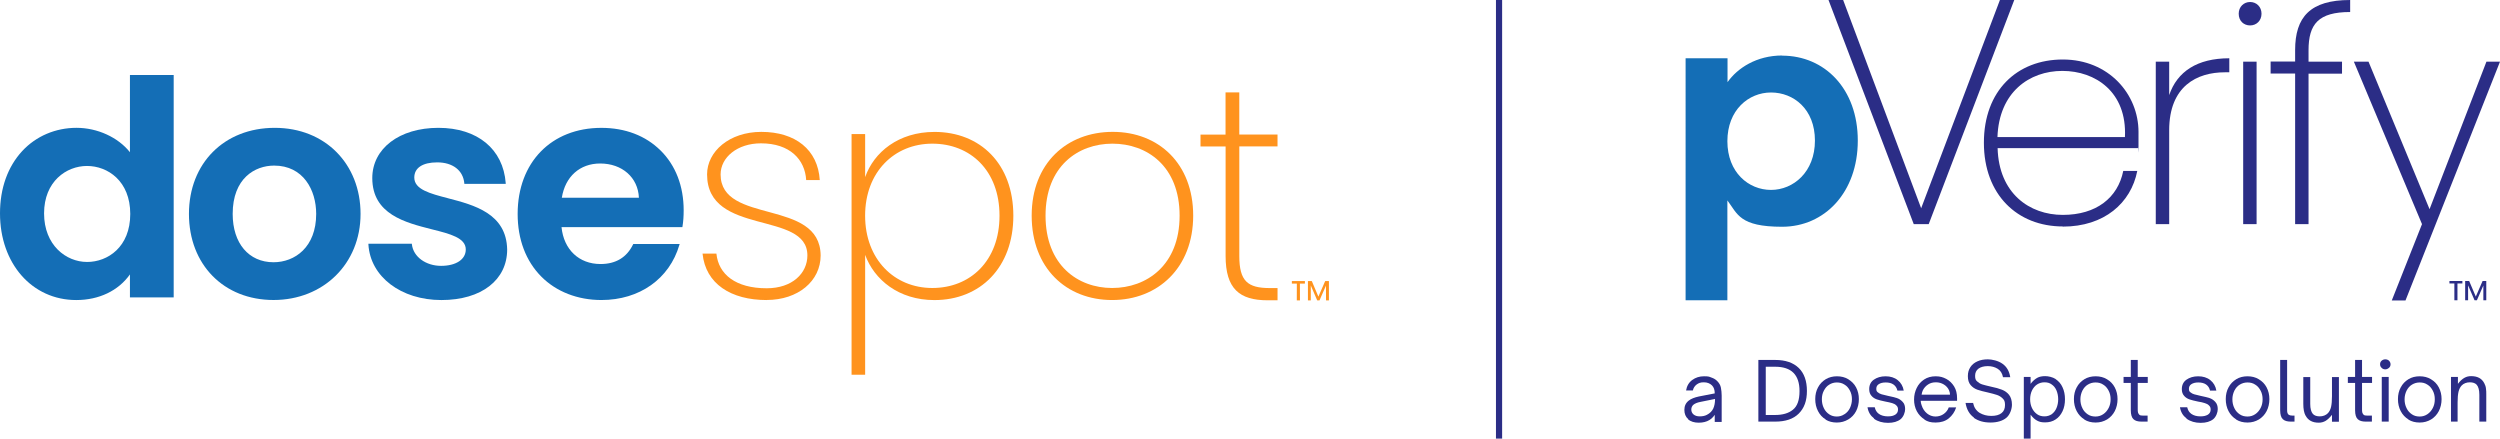
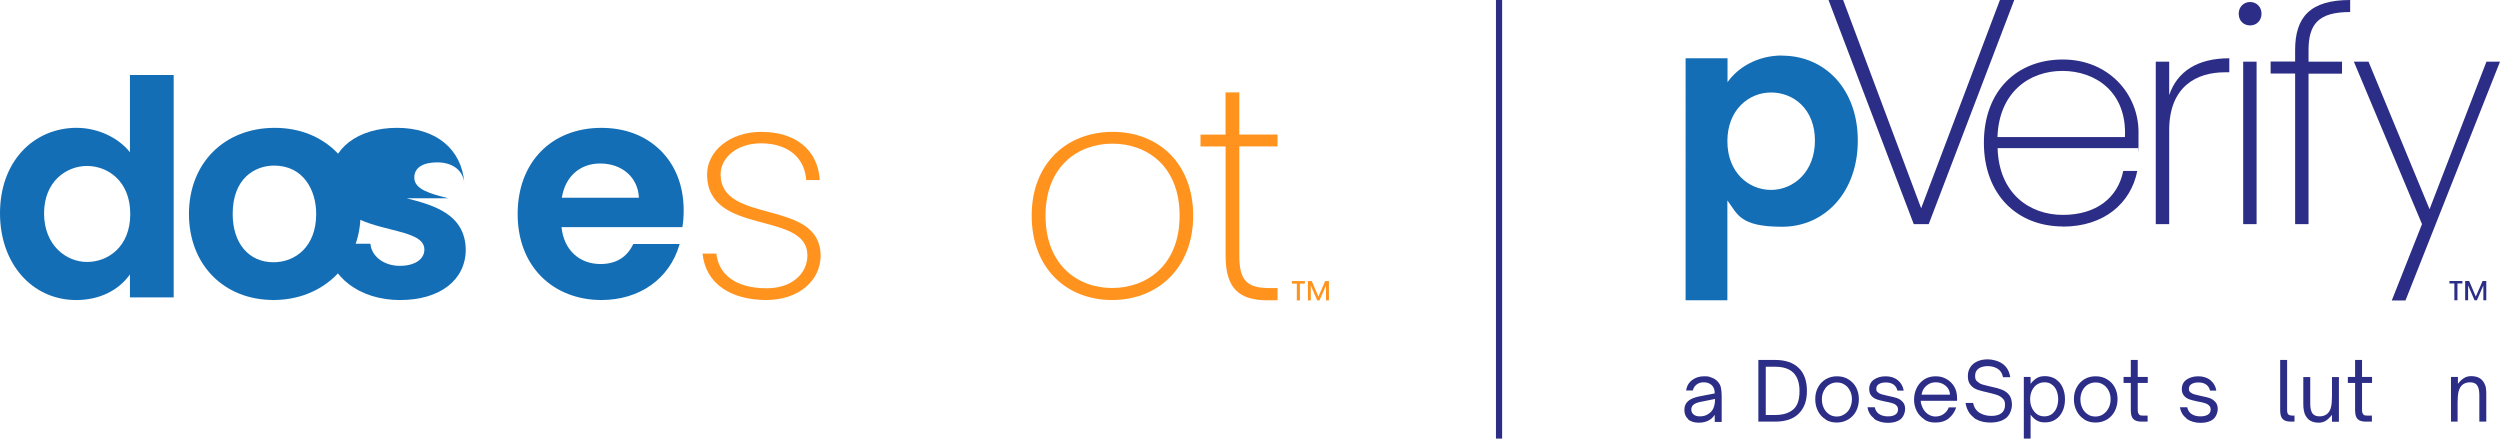
<svg xmlns="http://www.w3.org/2000/svg" id="Layer_1" viewBox="0 0 1621.75 284.5">
  <defs>
    <style>.cls-1{fill:#ff931e;}.cls-2{fill:#2b2d86;}.cls-3{fill:#146eb6;}</style>
  </defs>
  <path class="cls-3" d="M84.29,98.74c-7.64-9.62-21.06-15.82-34.64-15.82s-26.22,5.34-35.24,15.07C4.99,108.19,0,122.17,0,138.41c0,32.59,20.81,56.23,49.47,56.23,14.76,0,27.35-6.05,34.82-16.63v14.9h28.38V48.64h-28.38v50.1h0ZM56.44,169.93c-13.52,0-27.85-10.83-27.85-31.52s14.44-30.75,27.85-30.75,28.06,9.73,28.06,31.14-14.55,31.14-28.06,31.14h0Z" />
  <path class="cls-3" d="M178.23,82.93c-32.77,0-55.66,22.96-55.66,55.84s22.58,55.84,54.88,55.84,56.44-23.5,56.44-55.84-22.89-55.84-55.66-55.84h0ZM177.45,170.12c-16.1,0-26.51-12.32-26.51-31.35,0-23.15,14.47-31.35,26.89-31.35,18.83,0,27.28,15.74,27.28,31.35,0,21.65-13.9,31.35-27.67,31.35Z" />
-   <path class="cls-3" d="M290.65,128.6c-11.75-3.05-21.9-5.7-21.9-13.44,0-6.26,5.41-9.83,14.86-9.83,10.08,0,16.81,5.2,17.59,13.55v.39h26.86v-.46c-1.63-22.11-18.37-35.88-43.67-35.88s-42.89,13.41-42.89,32.59c0,23.5,21.44,28.87,38.64,33.23,11.82,2.97,22.01,5.52,22.01,13.09,0,6.44-6.3,10.62-16.03,10.62s-17.97-5.74-18.93-13.94v-.39h-28.2v.46c1.24,20.91,21.16,36.05,47.34,36.05s42.67-13.17,42.67-32.8c-.46-23.36-21.48-28.84-38.36-33.23h0Z" />
+   <path class="cls-3" d="M290.65,128.6c-11.75-3.05-21.9-5.7-21.9-13.44,0-6.26,5.41-9.83,14.86-9.83,10.08,0,16.81,5.2,17.59,13.55v.39v-.46c-1.63-22.11-18.37-35.88-43.67-35.88s-42.89,13.41-42.89,32.59c0,23.5,21.44,28.87,38.64,33.23,11.82,2.97,22.01,5.52,22.01,13.09,0,6.44-6.3,10.62-16.03,10.62s-17.97-5.74-18.93-13.94v-.39h-28.2v.46c1.24,20.91,21.16,36.05,47.34,36.05s42.67-13.17,42.67-32.8c-.46-23.36-21.48-28.84-38.36-33.23h0Z" />
  <path class="cls-3" d="M428.5,97.58v.04c-9.69-9.62-22.96-14.68-38.39-14.68-32.48,0-54.31,22.44-54.31,55.84,0,16.49,5.3,30.54,15.36,40.66,9.73,9.8,23.57,15.18,38.96,15.18,24.73,0,44.13-13.69,50.6-35.78l.18-.56h-30.11l-.11.25c-4.11,8.46-11.21,12.74-21.12,12.74-13.98,0-23.85-9.38-25.3-23.92h78.38l.07-.35c.53-3.15.78-6.58.78-10.54,0-15.71-5.17-29.12-14.97-38.85h0ZM364.46,128.25c2.19-13.69,11.67-22.19,24.88-22.19,14.26,0,24.56,9.1,25.12,22.19h-50Z" />
  <path class="cls-1" d="M467.46,113.11c0-10.94,10.75-20.13,26.18-20.13,18.79,0,28.56,10.54,29.33,23.85h8.81c-1.21-19.75-15.85-31.28-37.93-31.28-20.7,0-35.17,12.7-35.17,27.57,0,40.27,65.07,23.25,65.07,52.58,0,11.54-9.77,21.3-26.4,21.3-20.1,0-31.25-8.99-32.62-22.47h-8.99c1.98,19.57,18.4,30.11,41.65,30.11l-.04-.04c20.35,0,35-12.28,35-28.91-.39-37.15-64.9-19.74-64.9-52.58h0Z" />
-   <path class="cls-1" d="M606.16,85.58c-23.25,0-39.28,13.13-44.94,29.33v-27.95h-8.81v156.15h8.81v-77.78c5.84,16.03,21.69,29.33,44.94,29.33,29.68,0,51.2-21.09,51.2-54.74s-21.48-54.35-51.2-54.35h0ZM604.79,186.82c-24.63,0-43.59-18.58-43.59-46.92s18.97-46.71,43.59-46.71,43.59,17.37,43.59,46.71-18.97,46.92-43.59,46.92Z" />
  <path class="cls-1" d="M721.83,85.54c-29.72,0-52.58,20.31-52.58,54.35s22.47,54.74,52.19,54.74,52.58-20.91,52.58-54.74-22.47-54.35-52.19-54.35h0ZM721.45,186.82c-22.29,0-43.21-14.86-43.21-46.92s21.08-46.71,43.38-46.71,43.59,14.44,43.59,46.71-21.48,46.92-43.77,46.92Z" />
  <path class="cls-1" d="M828.73,94.99v-7.71h-24.8v-27.32h-8.92v27.35h-16.24v7.71h16.28v71.05c0,21.19,8.92,28.73,27.32,28.73h6.37v-7.93h-4.99c-14.47,0-19.81-4.57-19.81-20.81v-71.09h24.8,0Z" />
  <path class="cls-1" d="M838.03,182.33h8.46v1.64h-3.24l.04,10.88h-2.06l.03-10.88h-3.23v-1.64ZM848.45,182.33h2.52l4.27,10.1,4.41-10.1h2.42v12.52h-1.88l-.03-9.56-4.2,9.56h-1.49l-4.16-9.67v9.67h-1.85v-12.52Z" />
  <path class="cls-3" d="M1156.05,36.1c27.6,0,49.1,21.5,49.1,55.1s-21.5,55.9-49.1,55.9-28.9-8.3-35.5-17.1v64.8h-27.1V37.8h27.2v15.5c6.4-9.1,18.8-17.3,35.5-17.3h0l-.1.1ZM1148.85,60c-14.5,0-28.3,11.3-28.3,31.6s13.8,31.6,28.3,31.6,28.5-11.6,28.5-32-13.8-31.2-28.5-31.2Z" />
  <path class="cls-2" d="M1297.35,0h9.3l-55.5,145.4h-9.7L1186.15,0h9.5l50.6,135.1L1297.35,0Z" />
  <path class="cls-2" d="M1338.15,146.9c-29.5,0-51.2-20.6-51.2-54.3s21.4-54,51.2-54,49.1,22.5,49.1,47,0,7-.4,10.5h-91c.8,29.3,20.6,43.3,42.3,43.3s35.7-11.1,39.2-28.5h9.1c-4.1,20.8-21.4,36.1-48.3,36.1h0v-.1ZM1295.75,88.9h82.7c1.4-29.3-19.2-42.9-40.6-42.9s-41.1,13.8-42.1,42.9h0Z" />
  <path class="cls-2" d="M1407.15,145.4h-8.7V40h8.7v21.7c5.2-15.3,18.2-23.9,39-23.9v9.1h-2.9c-18,0-36.1,8.9-36.1,37.6v60.7h0v.2Z" />
  <path class="cls-2" d="M1452.25,8.9c0-4.5,3.3-7.6,7.4-7.6s7.4,3.1,7.4,7.6-3.3,7.6-7.4,7.6-7.4-2.9-7.4-7.6ZM1455.15,40h8.7v105.4h-8.7V40Z" />
  <path class="cls-2" d="M1488.85,47.7h-15.9v-7.8h15.9v-7.4c0-21.4,9.7-32.5,35.7-32.5v7.8c-20.6,0-27,7.8-27,24.8v7.4h21.72v7.8h-21.72v97.6h-8.7V47.7h0Z" />
  <path class="cls-2" d="M1612.85,40h8.9l-61.3,154.9h-8.9l19.6-49.5-44.2-105.4h9.5l39.6,95.7,36.9-95.7h-.1Z" />
  <path class="cls-2" d="M1588.85,182.3h8.5v1.6h-3.2v10.9h-2v-10.9h-3.2v-1.6h-.1ZM1599.25,182.3h2.5l4.3,10.1,4.4-10.1h2.4v12.5h-1.9v-9.6l-4.2,9.6h-1.5l-4.2-9.7v9.7h-1.9v-12.5h.1Z" />
  <path class="cls-2" d="M1095.15,271.9c-1.7-1.5-2.5-3.5-2.5-6s.9-4.5,2.8-6c1.5-1.2,3.8-2.1,6.6-2.7l10.3-2c0-2.3-.6-4-1.8-5.2-1.3-1.3-3.1-2-5.3-2s-3.3.5-4.6,1.4c-1.3,1-2.1,2.2-2.5,3.9h-4.4c.5-2.9,1.8-5.2,4-6.8,2.2-1.6,4.7-2.4,7.6-2.4s3.3.2,4.8.8c1.5.5,2.7,1.2,3.7,2.2,1.3,1.3,2.2,2.7,2.5,4.4s.5,3.3.5,5.1v17.1h-4.5v-4.6c-1,1.5-2.2,2.6-3.5,3.4-1.8,1.1-4.1,1.7-6.9,1.7s-5.2-.7-6.9-2.2h0l.1-.1ZM1107.25,269.1c2-1,3.3-2.4,4.1-4,.8-1.7,1.2-3.8,1.2-6.3l-9.4,1.9c-2.2.4-3.8,1.1-4.8,2-.8.8-1.2,1.8-1.2,3s.5,2.4,1.5,3.2,2.3,1.2,4,1.2,3.3-.3,4.6-1h0Z" />
  <path class="cls-2" d="M1140.65,273.5v-40h11c6.6,0,11.7,1.8,15.2,5.2s5.3,8.4,5.3,14.9-1.8,11.2-5.3,14.7-8.6,5.2-15.3,5.2h-11,.1ZM1151.55,269.2c4.8,0,8.7-1.1,11.5-3.4,2.9-2.3,4.3-6.3,4.3-12.1,0-10.5-5.2-15.8-15.8-15.8h-6.1v31.3s6.1,0,6.1,0Z" />
  <path class="cls-2" d="M1184.35,272.1c-2.2-1.3-3.8-3.1-5-5.4s-1.8-4.9-1.8-7.8.6-5.4,1.8-7.6c1.2-2.3,2.9-4,5-5.3,2.2-1.3,4.6-1.9,7.3-1.9s5.2.6,7.3,1.9,3.9,3,5.1,5.3,1.8,4.8,1.8,7.6-.6,5.5-1.8,7.8c-1.2,2.3-2.9,4.1-5.1,5.4s-4.6,2-7.4,2-5.2-.6-7.3-1.9h0l.1-.1ZM1196.55,268.7c1.5-1,2.7-2.3,3.5-4s1.3-3.6,1.3-5.7-.4-3.9-1.3-5.6-2-3-3.5-3.9c-1.5-1-3.2-1.4-5-1.4s-3.5.5-4.9,1.4c-1.5.9-2.6,2.2-3.5,3.9s-1.3,3.5-1.3,5.6.4,4,1.3,5.8c.8,1.7,2,3,3.5,4s3.1,1.4,4.9,1.4,3.5-.5,4.9-1.5h.1Z" />
  <path class="cls-2" d="M1215.65,271.4c-2.3-1.8-3.7-4.1-4.2-7.2h4.7c.4,1.9,1.3,3.3,2.7,4.3,1.4,1,3.4,1.6,5.8,1.6s3.6-.4,4.8-1.1c1.2-.8,1.8-1.9,1.8-3.3s-.4-2-1.1-2.7-1.6-1.2-2.7-1.5-2.6-.7-4.4-1c-2.3-.5-4.1-.9-5.5-1.4s-2.6-1.2-3.5-2.3c-1-1.1-1.5-2.5-1.5-4.4,0-2.6,1-4.7,3-6.1s4.5-2.2,7.6-2.2,5.8.8,7.9,2.5,3.4,3.9,3.9,6.8h-4.1c-.4-1.8-1.3-3.1-2.6-4s-3-1.3-5-1.3-3.4.4-4.5,1.1c-1.1.7-1.6,1.7-1.6,3s.3,1.8,1,2.3c.7.6,1.5,1,2.5,1.3,1,.3,2.4.6,4.1,1,2.3.5,4.2.9,5.7,1.4s2.7,1.3,3.8,2.5c1.1,1.1,1.6,2.7,1.6,4.7s-1,4.9-2.9,6.5c-2,1.6-4.7,2.4-8.2,2.4s-6.7-.9-9-2.6h0l-.1-.3Z" />
  <path class="cls-2" d="M1248.45,272.1c-2.1-1.3-3.8-3.1-5-5.3-1.2-2.3-1.8-4.8-1.8-7.6s.6-5.2,1.7-7.5c1.1-2.3,2.7-4.1,4.8-5.5s4.6-2.1,7.5-2.1,4.8.6,6.9,1.7c2.1,1.1,3.8,2.8,5.1,4.9,1.3,2.1,1.9,4.7,1.9,7.7v1.6h-23.6c0,1,.3,2,.6,2.9.7,2.2,1.9,4,3.5,5.3s3.5,2,5.5,2,3.9-.6,5.4-1.7,2.6-2.5,3.2-4.2h4.8c-.9,2.9-2.6,5.3-4.8,7.1s-5.1,2.7-8.5,2.7-5.2-.6-7.3-1.9h0l.1-.1ZM1264.95,256c0-1.1-.3-2-.6-2.8-.7-1.6-1.9-2.9-3.4-3.8s-3.2-1.4-5.1-1.4-3.6.4-5.1,1.4-2.6,2.2-3.4,3.8c-.4.8-.6,1.7-.8,2.8h18.4Z" />
  <path class="cls-2" d="M1280.55,270.9c-3-2.1-4.8-5.3-5.5-9.5h4.9c.6,2.9,2,5,4.2,6.4,2.2,1.3,4.7,2,7.6,2s5.1-.6,6.6-1.8c1.6-1.2,2.3-3,2.3-5.3s-.5-3.2-1.5-4.2-2.2-1.8-3.7-2.3-3.4-1-5.9-1.6c-2.8-.6-5.1-1.2-6.8-1.8s-3.2-1.6-4.4-3-1.8-3.3-1.8-5.8.6-4.2,1.6-5.8c1.1-1.7,2.6-2.9,4.6-3.8,2-.9,4.2-1.3,6.8-1.3s6.8.9,9.5,2.9c2.7,1.9,4.4,4.8,5,8.7h-4.7c-.5-2.6-1.7-4.4-3.5-5.5s-3.9-1.7-6.4-1.7-4.7.6-6.1,1.7c-1.4,1.1-2.1,2.6-2.1,4.6s.4,2.8,1.3,3.6,2,1.6,3.4,2,3.2.9,5.5,1.4c3,.6,5.4,1.3,7.2,2s3.4,1.8,4.6,3.3c1.2,1.5,1.9,3.7,1.9,6.4s-1.2,6.5-3.6,8.5-5.9,3.1-10.3,3.1-7.9-1-10.9-3.1h0l.2-.1Z" />
  <path class="cls-2" d="M1333.45,245.9c1.9,1.3,3.5,3,4.5,5.3,1.1,2.3,1.6,4.9,1.6,7.8s-.5,5.5-1.6,7.8-2.6,4.1-4.5,5.3c-1.9,1.3-4.2,1.9-6.8,1.9s-3.7-.4-5.1-1.1c-1.4-.7-2.9-2-4.3-3.9v15.5h-4.4v-40h4.4v4.5c1.4-1.9,2.9-3.1,4.3-3.9s3.2-1.1,5.2-1.1,4.8.6,6.8,1.9h-.1ZM1321.45,249.4c-1.4.9-2.5,2.3-3.3,3.9-.8,1.7-1.2,3.6-1.2,5.7s.4,4,1.2,5.7,1.9,3,3.3,4c1.4,1,3,1.4,4.8,1.4s3.3-.5,4.7-1.4c1.3-1,2.4-2.3,3.1-4,.7-1.7,1.1-3.6,1.1-5.7s-.4-4-1.1-5.7c-.7-1.7-1.8-3-3.1-3.9-1.3-1-2.9-1.4-4.7-1.4s-3.4.5-4.8,1.4h0Z" />
  <path class="cls-2" d="M1352.15,272.1c-2.1-1.3-3.8-3.1-5-5.4s-1.8-4.9-1.8-7.8.6-5.4,1.8-7.6c1.2-2.3,2.9-4,5-5.3s4.6-1.9,7.3-1.9,5.2.6,7.3,1.9c2.2,1.3,3.9,3,5.1,5.3s1.8,4.8,1.8,7.6-.6,5.5-1.8,7.8c-1.2,2.3-2.9,4.1-5,5.4-2.2,1.3-4.6,2-7.4,2s-5.2-.6-7.3-1.9h0v-.1ZM1364.35,268.7c1.5-1,2.6-2.3,3.5-4s1.3-3.6,1.3-5.7-.4-3.9-1.3-5.6-2-3-3.5-3.9c-1.5-1-3.1-1.4-5-1.4s-3.5.5-5,1.4-2.6,2.2-3.5,3.9c-.8,1.7-1.3,3.5-1.3,5.6s.4,4,1.3,5.8c.8,1.7,2,3,3.5,4s3.1,1.4,5,1.4,3.5-.5,5-1.5h0Z" />
  <path class="cls-2" d="M1389.15,273.5c-2.3,0-4.1-.5-5.2-1.6-1.1-1-1.7-3-1.7-5.7v-17.8h-4.7v-3.9h4.7v-11h4.5v11h6.5v3.9h-6.5v16.9c0,1,0,1.8.2,2.4s.5,1,.9,1.4,1.3.5,2.3.5h3v3.9h-4,0Z" />
  <path class="cls-2" d="M1418.35,271.4c-2.3-1.8-3.7-4.1-4.2-7.2h4.7c.4,1.9,1.3,3.3,2.7,4.3,1.4,1,3.4,1.6,5.8,1.6s3.6-.4,4.9-1.1c1.2-.8,1.8-1.9,1.8-3.3s-.4-2-1.1-2.7-1.6-1.2-2.7-1.5c-1.1-.4-2.6-.7-4.4-1-2.3-.5-4.1-.9-5.5-1.4s-2.6-1.2-3.5-2.3c-1-1.1-1.5-2.5-1.5-4.4,0-2.6,1-4.7,3-6.1s4.5-2.2,7.6-2.2,5.8.8,7.9,2.5,3.4,3.9,3.9,6.8h-4.1c-.4-1.8-1.3-3.1-2.6-4s-3-1.3-5-1.3-3.4.4-4.5,1.1c-1.1.7-1.6,1.7-1.6,3s.3,1.8,1,2.3c.7.6,1.5,1,2.5,1.3s2.4.6,4.1,1c2.3.5,4.2.9,5.7,1.4s2.7,1.3,3.8,2.5,1.6,2.7,1.6,4.7-1,4.9-2.9,6.5c-2,1.6-4.7,2.4-8.2,2.4s-6.6-.9-9-2.6h0l-.2-.3Z" />
-   <path class="cls-2" d="M1450.65,272.1c-2.1-1.3-3.8-3.1-5-5.4s-1.8-4.9-1.8-7.8.6-5.4,1.8-7.6c1.2-2.3,2.9-4,5-5.3s4.6-1.9,7.3-1.9,5.2.6,7.3,1.9c2.2,1.3,3.9,3,5.1,5.3s1.8,4.8,1.8,7.6-.6,5.5-1.8,7.8c-1.2,2.3-2.9,4.1-5,5.4-2.2,1.3-4.6,2-7.4,2s-5.2-.6-7.3-1.9h0v-.1ZM1462.95,268.7c1.5-1,2.6-2.3,3.5-4s1.3-3.6,1.3-5.7-.4-3.9-1.3-5.6-2-3-3.5-3.9c-1.5-1-3.1-1.4-5-1.4s-3.5.5-5,1.4-2.6,2.2-3.5,3.9c-.8,1.7-1.3,3.5-1.3,5.6s.4,4,1.3,5.8c.8,1.7,2,3,3.5,4s3.1,1.4,5,1.4,3.5-.5,5-1.5h0Z" />
  <path class="cls-2" d="M1486.05,273.5c-2.3,0-4.1-.5-5.2-1.6-1.1-1-1.7-3-1.7-5.7v-32.7h4.5v32c0,1,0,1.8.2,2.3.1.5.5,1,.9,1.3.5.3,1.3.5,2.3.5h1.4v3.9h-2.5.1Z" />
  <path class="cls-2" d="M1495.55,269.5c-.9-1.7-1.4-4.2-1.4-7.5v-17.4h4.5v17.4c0,3.1.6,5.2,1.7,6.5,1,1.1,2.5,1.6,4.5,1.6s4-.7,5.3-2.1c.9-1,1.6-2.3,2-4s.6-4,.6-7v-12.4h4.5v29h-4.5v-4.5c-1.4,1.8-2.8,3.1-4.1,3.9-1.4.8-2.8,1.2-4.5,1.2-4,0-6.9-1.5-8.5-4.6h0l-.1-.1Z" />
  <path class="cls-2" d="M1534.65,273.5c-2.3,0-4.1-.5-5.2-1.6-1.1-1-1.7-3-1.7-5.7v-17.8h-4.7v-3.9h4.7v-11h4.5v11h6.5v3.9h-6.5v16.9c0,1,0,1.8.2,2.4s.5,1,.9,1.4,1.3.5,2.3.5h3v3.9h-4,0Z" />
-   <path class="cls-2" d="M1544.95,238.6c-.7-.6-1-1.4-1-2.3s.3-1.7,1-2.3,1.5-.9,2.4-.9,1.8.3,2.4.9,1,1.4,1,2.3-.3,1.7-1,2.3-1.5,1-2.4,1-1.8-.3-2.4-1ZM1549.55,273.5h-4.5v-29h4.5v29Z" />
-   <path class="cls-2" d="M1562.35,272.1c-2.1-1.3-3.8-3.1-5-5.4s-1.8-4.9-1.8-7.8.6-5.4,1.8-7.6c1.2-2.3,2.9-4,5-5.3s4.6-1.9,7.3-1.9,5.2.6,7.3,1.9c2.2,1.3,3.9,3,5.1,5.3s1.8,4.8,1.8,7.6-.6,5.5-1.8,7.8c-1.2,2.3-2.9,4.1-5,5.4-2.2,1.3-4.6,2-7.4,2s-5.2-.6-7.3-1.9h0v-.1ZM1574.65,268.7c1.5-1,2.6-2.3,3.5-4s1.3-3.6,1.3-5.7-.4-3.9-1.3-5.6-2-3-3.5-3.9c-1.5-1-3.1-1.4-5-1.4s-3.5.5-5,1.4-2.6,2.2-3.5,3.9c-.8,1.7-1.3,3.5-1.3,5.6s.4,4,1.3,5.8c.8,1.7,2,3,3.5,4s3.1,1.4,5,1.4,3.5-.5,5-1.5h0Z" />
  <path class="cls-2" d="M1589.95,273.5v-29h4.5v4.5c1.4-1.9,2.8-3.1,4.2-3.9s2.8-1.1,4.4-1.1c4.1,0,6.9,1.5,8.5,4.6.6,1.1,1,2.3,1.1,3.5.2,1.2.2,2.5.2,4v17.4h-4.5v-17.4c0-3.1-.6-5.2-1.7-6.5-1-1.1-2.5-1.6-4.5-1.6s-4,.7-5.3,2.1c-.9,1-1.6,2.3-2,4s-.6,4-.6,7v12.4h-4.5.2Z" />
  <rect class="cls-2" x="970.43" y="0" width="4" height="284.5" />
</svg>